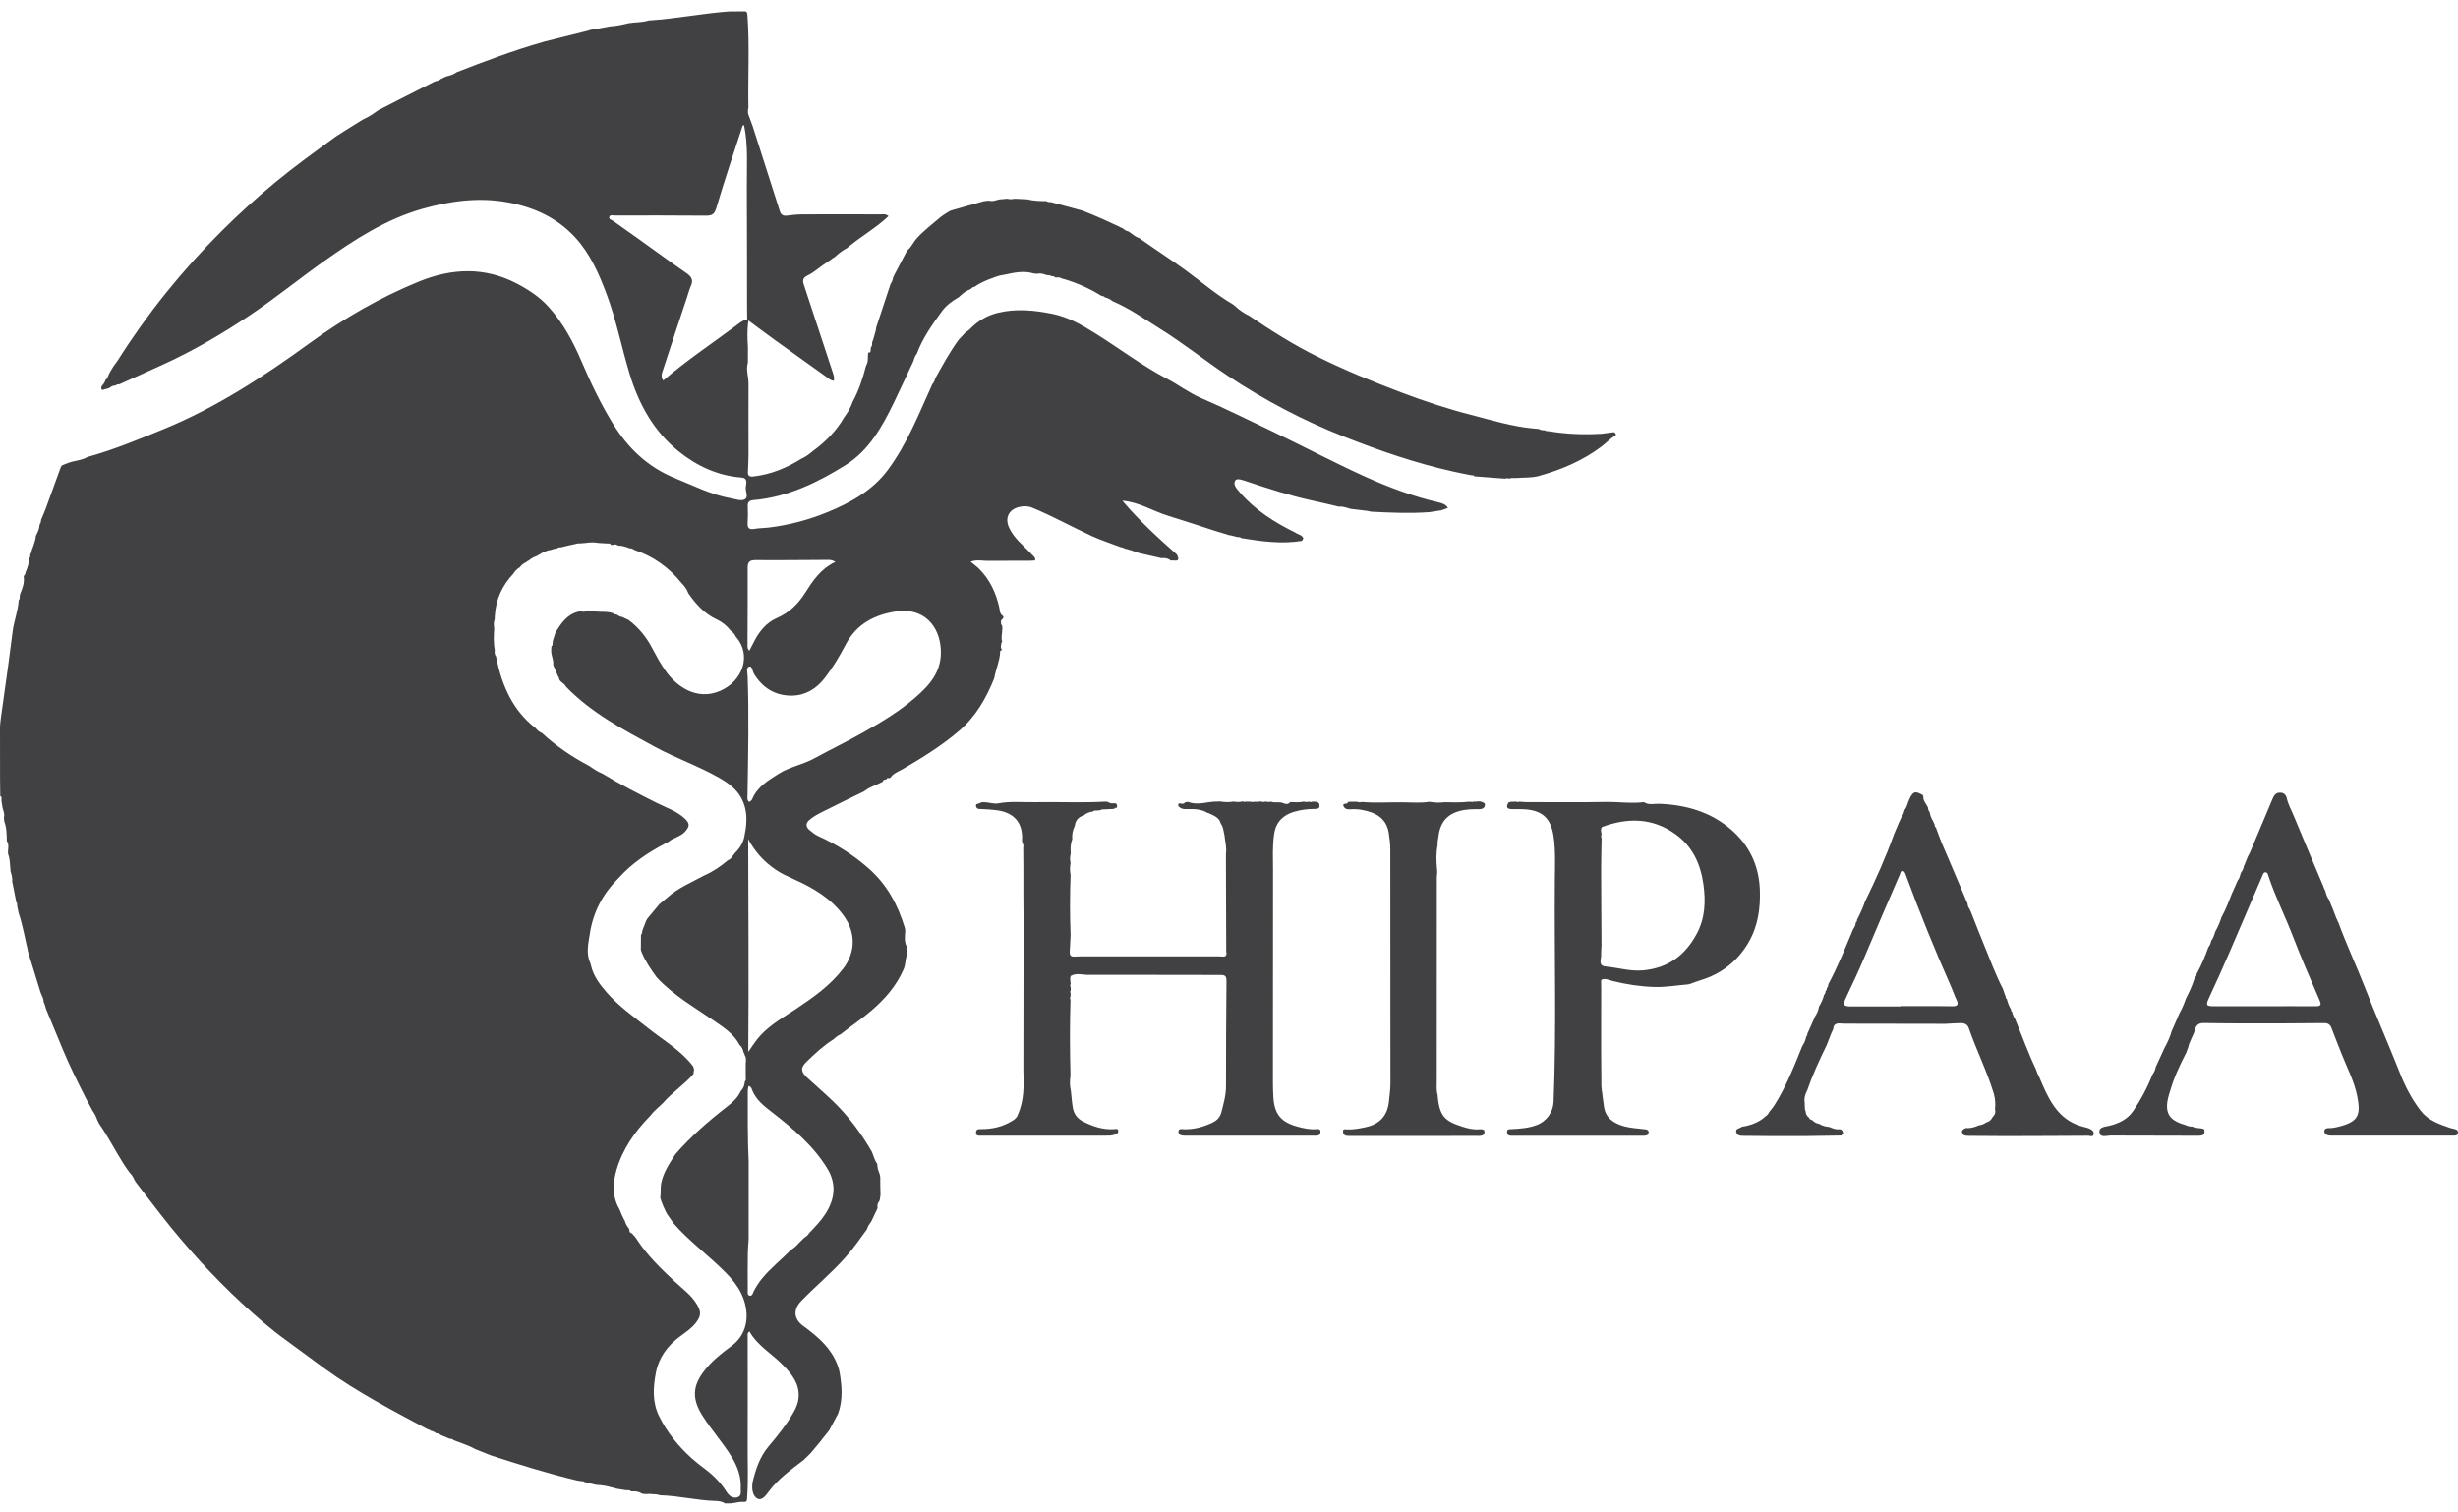
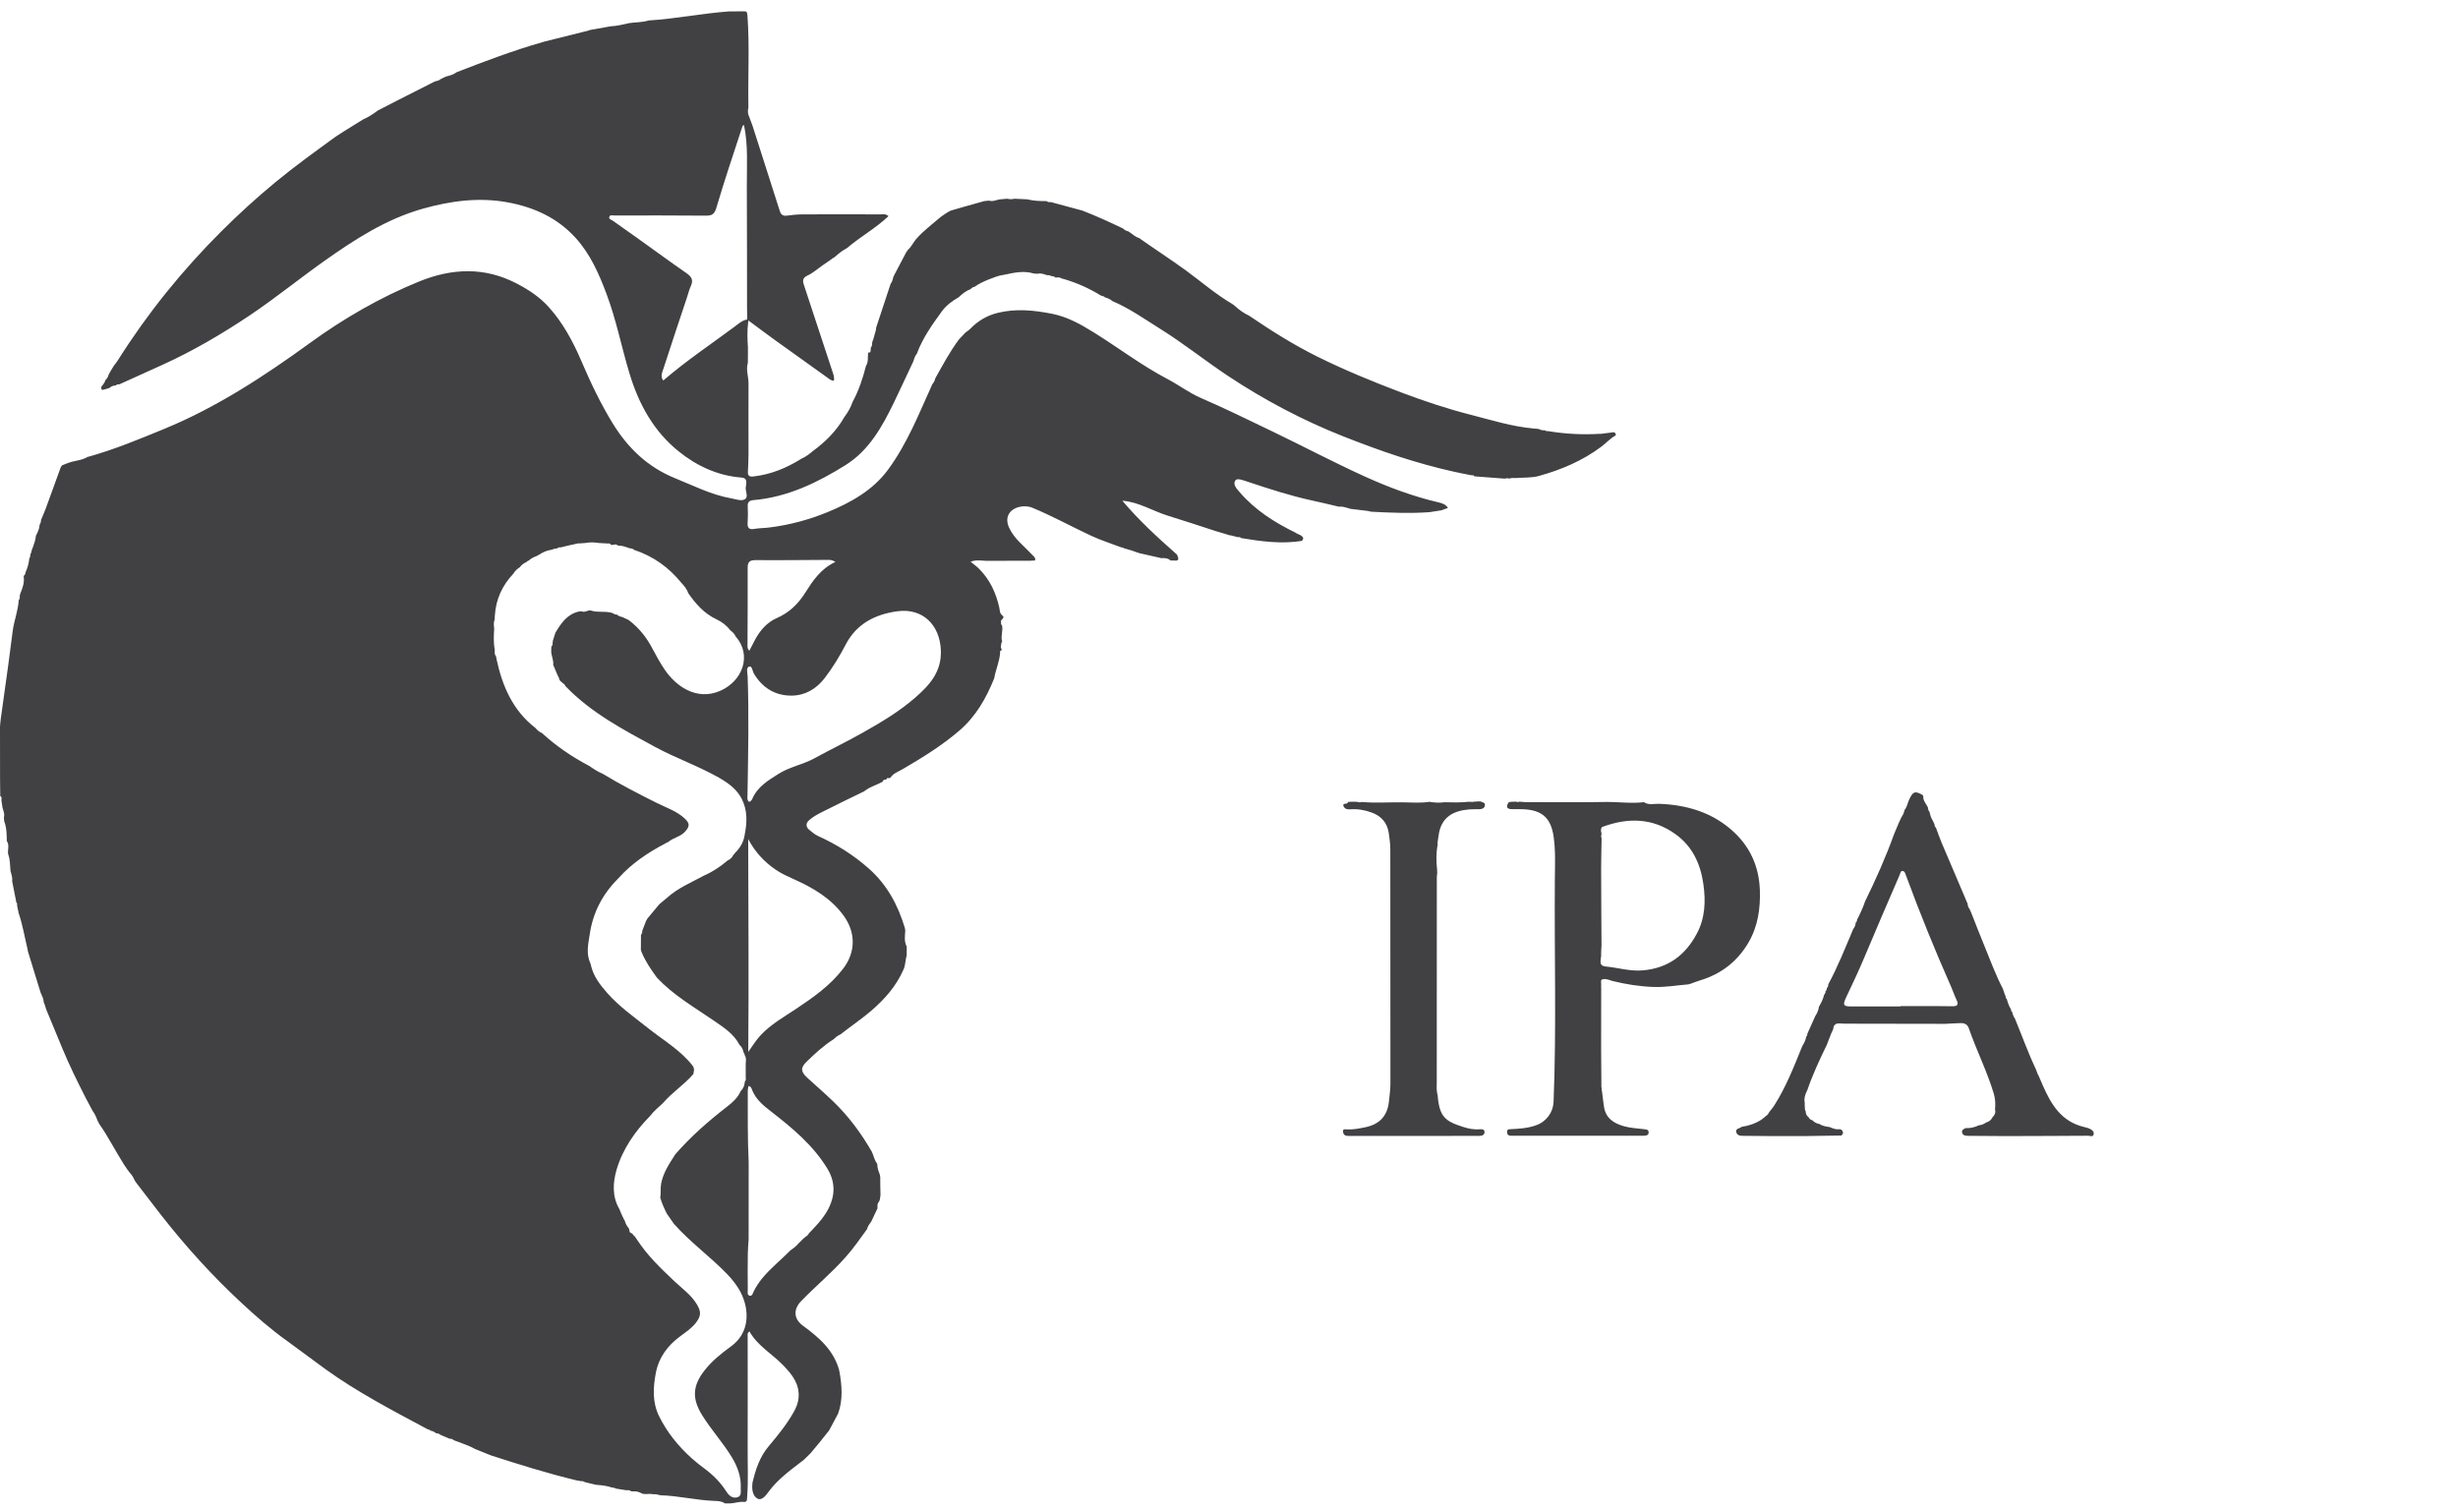
<svg xmlns="http://www.w3.org/2000/svg" width="200" height="123" viewBox="0 0 200 123" fill="none">
  <path d="M73.776 76.99C73.776 77.239 73.776 77.489 73.776 77.738C73.665 78.112 73.682 78.508 73.523 78.878C72.936 80.233 71.992 81.304 70.885 82.254C70.087 82.938 69.217 83.519 68.397 84.168C68.187 84.263 68.007 84.392 67.848 84.555C67.029 85.071 66.321 85.725 65.631 86.396C65.116 86.891 65.159 87.218 65.682 87.699C66.377 88.336 67.094 88.955 67.775 89.609C69.041 90.826 70.079 92.224 70.954 93.751C70.945 93.781 70.954 93.803 70.98 93.816C71.087 94.129 71.186 94.448 71.383 94.723C71.383 94.968 71.439 95.201 71.533 95.428C71.559 95.501 71.584 95.575 71.606 95.648C71.593 95.682 71.597 95.717 71.623 95.747C71.623 95.996 71.623 96.246 71.627 96.495C71.627 96.676 71.636 96.856 71.64 97.037C71.64 97.106 71.64 97.17 71.644 97.239C71.627 97.364 71.61 97.484 71.593 97.609C71.572 97.665 71.55 97.721 71.529 97.781C71.37 97.936 71.391 98.129 71.404 98.319C71.237 98.676 71.065 99.033 70.898 99.39C70.757 99.592 70.602 99.785 70.542 100.031C69.98 100.809 69.436 101.592 68.792 102.314C67.668 103.583 66.36 104.663 65.185 105.88C64.533 106.555 64.576 107.325 65.331 107.88C66.639 108.835 67.836 109.867 68.286 111.514C68.273 111.549 68.277 111.579 68.303 111.609C68.505 112.757 68.603 113.906 68.192 115.037C67.951 115.489 67.707 115.945 67.467 116.396C67.347 116.547 67.227 116.702 67.106 116.852C67.076 116.891 67.046 116.93 67.012 116.968L67.003 116.977C66.978 117.007 66.952 117.037 66.93 117.067C66.879 117.132 66.832 117.2 66.78 117.265C66.506 117.596 66.231 117.923 65.957 118.254C65.772 118.435 65.584 118.62 65.399 118.8C64.387 119.583 63.336 120.319 62.56 121.364C62.337 121.665 62.011 122.13 61.65 121.957C61.277 121.781 61.166 121.252 61.217 120.783C61.217 120.749 61.217 120.71 61.221 120.676C61.479 119.596 61.805 118.564 62.551 117.682C63.285 116.813 64.005 115.923 64.571 114.925C64.782 114.551 64.945 114.173 64.979 113.725C65.065 112.603 64.438 111.841 63.739 111.114C62.839 110.173 61.646 109.532 60.981 108.345C60.784 108.486 60.835 108.641 60.835 108.775C60.835 111.773 60.848 114.766 60.835 117.764C60.827 119.119 60.895 120.474 60.792 121.824C60.78 122.018 60.814 122.254 60.509 122.22C60.132 122.177 59.776 122.336 59.407 122.34C59.266 122.34 59.124 122.34 58.978 122.34C58.734 122.16 58.442 122.147 58.163 122.138C56.675 122.091 55.221 121.717 53.732 121.678C53.625 121.652 53.518 121.626 53.406 121.6C53.299 121.6 53.196 121.592 53.089 121.588C52.759 121.519 52.403 121.674 52.09 121.463L52.077 121.428L52.042 121.446C51.832 121.338 51.6 121.364 51.377 121.36C51.249 121.261 51.103 121.252 50.949 121.269C50.674 121.226 50.4 121.179 50.125 121.136C50.078 121.114 50.035 121.097 49.988 121.076C49.915 121.063 49.842 121.054 49.769 121.041C49.387 120.912 48.993 120.865 48.594 120.835C48.559 120.835 48.521 120.831 48.486 120.826C48.199 120.757 47.916 120.689 47.629 120.62L47.59 120.594L47.543 120.603C47.478 120.534 47.401 120.517 47.316 120.534C47.191 120.512 47.071 120.495 46.947 120.474C44.579 119.91 42.254 119.179 39.938 118.431C39.513 118.259 39.089 118.091 38.664 117.919C38.115 117.605 37.506 117.433 36.927 117.2C36.832 117.114 36.721 117.071 36.592 117.08C36.348 116.977 36.103 116.874 35.854 116.77C35.747 116.676 35.618 116.633 35.481 116.628C35.344 116.512 35.185 116.448 35.009 116.413C34.967 116.332 34.894 116.323 34.816 116.319C31.977 114.796 29.116 113.317 26.486 111.42C25.427 110.659 24.393 109.863 23.334 109.102C22.021 108.164 20.803 107.097 19.624 106C17.277 103.82 15.128 101.45 13.151 98.93C12.439 98.018 11.744 97.097 11.036 96.181C10.998 96.112 10.955 96.039 10.916 95.97C10.831 95.76 10.698 95.575 10.539 95.411C10.517 95.381 10.496 95.351 10.479 95.321C10.449 95.287 10.419 95.248 10.393 95.213C10.294 95.067 10.196 94.925 10.097 94.779C9.398 93.686 8.819 92.517 8.072 91.454C8.021 91.351 7.97 91.248 7.918 91.149C7.824 90.878 7.704 90.62 7.532 90.392C7.343 90.039 7.155 89.682 6.966 89.329C6.301 88.018 5.645 86.697 5.083 85.338C4.645 84.276 4.204 83.213 3.762 82.147C3.719 82.005 3.672 81.859 3.629 81.717C3.607 81.665 3.586 81.618 3.56 81.566C3.552 81.269 3.41 81.02 3.298 80.757C2.955 79.644 2.612 78.525 2.269 77.411C2.26 77.347 2.248 77.287 2.239 77.222C2.003 76.246 1.84 75.248 1.514 74.293C1.471 74.091 1.428 73.884 1.39 73.682C1.403 73.579 1.403 73.484 1.317 73.407C1.308 73.355 1.3 73.304 1.295 73.252C1.192 72.745 1.094 72.233 0.991 71.725C1.029 71.437 0.935 71.166 0.858 70.899C0.806 70.431 0.836 69.953 0.661 69.501C0.605 69.149 0.789 68.77 0.553 68.435C0.545 67.889 0.54 67.347 0.343 66.826C0.335 66.719 0.326 66.615 0.317 66.508C0.399 66.233 0.275 65.988 0.206 65.738C0.176 65.532 0.142 65.321 0.112 65.114C0.124 64.994 0.172 64.861 0.021 64.783C0.017 64.323 0.009 63.863 0.004 63.403C0.004 63.295 0.004 63.188 0.004 63.08C0.004 61.76 0.004 60.435 0 59.114C0.021 58.904 0.034 58.693 0.064 58.482C0.266 57.033 0.472 55.588 0.669 54.138C0.794 53.222 0.914 52.301 1.029 51.381C1.137 50.521 1.476 49.704 1.523 48.835V48.839C1.617 48.745 1.613 48.628 1.604 48.512C1.617 48.452 1.626 48.396 1.639 48.336C1.827 47.876 2.007 47.416 1.926 46.899C1.964 46.792 2.097 46.723 2.072 46.585C2.248 46.211 2.351 45.82 2.389 45.411L2.385 45.416C2.466 45.36 2.466 45.274 2.458 45.188C2.466 45.153 2.475 45.119 2.484 45.084C2.501 45.05 2.514 45.016 2.531 44.981C2.556 44.891 2.578 44.796 2.604 44.706C2.625 44.654 2.647 44.598 2.672 44.547C2.779 44.237 2.895 43.932 2.921 43.6C3.063 43.321 3.204 43.041 3.221 42.723C3.247 42.697 3.256 42.667 3.238 42.637C3.311 42.577 3.333 42.495 3.32 42.405C3.346 42.375 3.354 42.345 3.341 42.306C3.47 41.996 3.607 41.695 3.723 41.381C4.135 40.258 4.542 39.132 4.95 38.005C4.984 37.958 5.019 37.914 5.049 37.867C5.229 37.794 5.409 37.721 5.589 37.656C6.104 37.476 6.67 37.467 7.15 37.17H7.189C9.299 36.581 11.319 35.742 13.34 34.912C17.625 33.149 21.468 30.633 25.2 27.923C27.979 25.906 30.939 24.194 34.121 22.899C36.777 21.824 39.432 21.704 42.061 23.08C43.035 23.588 43.927 24.181 44.656 24.994C45.814 26.284 46.625 27.798 47.303 29.377C48.053 31.127 48.868 32.852 49.868 34.474C51.09 36.456 52.703 38.013 54.92 38.912C56.422 39.519 57.867 40.263 59.48 40.551C59.844 40.615 60.286 40.783 60.565 40.65C60.96 40.456 60.617 39.966 60.685 39.609C60.707 39.506 60.72 39.398 60.724 39.291C60.737 39.007 60.617 38.882 60.316 38.861C58.395 38.71 56.7 37.919 55.233 36.74C53.188 35.102 51.969 32.878 51.219 30.388C50.571 28.246 50.146 26.039 49.357 23.936C48.735 22.276 48.028 20.663 46.814 19.334C45.334 17.717 43.451 16.865 41.328 16.469C38.964 16.031 36.652 16.349 34.379 16.99C31.424 17.828 28.876 19.476 26.396 21.231C24.359 22.671 22.425 24.25 20.349 25.643C18.067 27.175 15.703 28.56 13.203 29.695C12.053 30.215 10.903 30.736 9.754 31.256C9.72 31.265 9.681 31.274 9.647 31.282C9.557 31.269 9.484 31.295 9.424 31.364C9.222 31.372 9.046 31.437 8.896 31.575C8.729 31.622 8.566 31.678 8.398 31.717C8.261 31.747 8.24 31.708 8.244 31.476C8.368 31.304 8.531 31.149 8.579 30.93C8.703 30.822 8.785 30.684 8.827 30.525C8.857 30.465 8.887 30.405 8.917 30.345C8.948 30.293 8.978 30.241 9.003 30.19C9.089 30.052 9.171 29.914 9.256 29.777C9.372 29.618 9.497 29.467 9.599 29.304C12.01 25.484 14.828 22 18.024 18.813C19.426 17.416 20.889 16.082 22.416 14.822C23.994 13.519 25.659 12.323 27.314 11.119C27.529 10.981 27.743 10.844 27.953 10.706C28.417 10.418 28.88 10.13 29.343 9.841L29.549 9.717C29.978 9.523 30.373 9.274 30.746 8.99C31.295 8.706 31.844 8.422 32.397 8.142C33.392 7.635 34.383 7.132 35.378 6.628C35.404 6.641 35.425 6.633 35.438 6.607C35.61 6.59 35.76 6.525 35.893 6.409C35.927 6.418 35.957 6.409 35.979 6.379C36.022 6.353 36.065 6.332 36.108 6.306L36.103 6.314C36.172 6.284 36.245 6.25 36.313 6.22C36.614 6.151 36.905 6.061 37.158 5.876C39.466 4.977 41.782 4.104 44.163 3.424C44.214 3.407 44.27 3.394 44.322 3.377C45.364 3.119 46.402 2.856 47.444 2.598C47.586 2.564 47.723 2.53 47.864 2.495C47.903 2.478 47.942 2.461 47.98 2.443C48.015 2.456 48.045 2.452 48.07 2.426C48.182 2.409 48.293 2.388 48.409 2.37C48.834 2.293 49.254 2.22 49.679 2.142C50.189 2.121 50.683 1.996 51.176 1.884C51.712 1.803 52.261 1.828 52.784 1.665C54.972 1.532 57.125 1.089 59.308 0.93C59.737 0.93 60.166 0.925 60.591 0.921C60.831 0.921 60.78 1.119 60.818 1.256C60.998 3.755 60.848 6.259 60.895 8.757C60.827 9.024 60.84 9.278 60.968 9.527C61.058 9.773 61.148 10.013 61.239 10.258C61.976 12.568 62.718 14.882 63.456 17.192C63.542 17.459 63.714 17.588 64.014 17.549C64.417 17.497 64.82 17.45 65.223 17.446C67.359 17.433 69.496 17.437 71.632 17.446C71.833 17.446 72.056 17.377 72.296 17.588C71.25 18.581 69.989 19.269 68.916 20.19C68.565 20.37 68.26 20.611 67.969 20.874C67.926 20.904 67.883 20.938 67.84 20.968C67.81 20.985 67.78 21.003 67.75 21.015C67.72 21.037 67.694 21.063 67.664 21.084C67.582 21.14 67.501 21.196 67.419 21.256C67.304 21.338 67.188 21.416 67.072 21.497C67.016 21.536 66.956 21.575 66.9 21.613C66.506 21.889 66.141 22.22 65.712 22.418C65.292 22.616 65.296 22.848 65.421 23.213C66.206 25.575 66.978 27.945 67.758 30.306C67.831 30.529 67.909 30.745 67.844 30.981C67.617 30.981 67.458 30.826 67.291 30.706C65.884 29.704 64.481 28.701 63.079 27.691C62.311 27.136 61.556 26.568 60.797 26.005C60.792 25.669 60.784 25.338 60.784 25.003C60.78 21.738 60.784 18.469 60.767 15.205C60.758 13.527 60.887 11.846 60.539 10.185C60.441 10.177 60.419 10.254 60.398 10.314C59.686 12.508 58.94 14.689 58.292 16.899C58.133 17.446 57.914 17.553 57.425 17.549C54.95 17.527 52.471 17.532 49.996 17.536C49.85 17.536 49.627 17.459 49.576 17.652C49.52 17.85 49.756 17.884 49.876 17.97C50.545 18.448 51.223 18.917 51.888 19.394C53.213 20.34 54.526 21.308 55.868 22.237C56.267 22.517 56.43 22.788 56.22 23.256C56.083 23.562 55.997 23.893 55.894 24.211C55.251 26.147 54.603 28.078 53.977 30.013C53.882 30.31 53.715 30.641 53.968 30.964C55.821 29.368 57.833 28.022 59.772 26.585C60.081 26.358 60.389 26.061 60.805 25.996C60.938 26.061 60.883 26.168 60.87 26.267C60.792 26.93 60.81 27.592 60.857 28.254V28.59C60.857 28.899 60.857 29.209 60.852 29.519C60.681 30.087 60.904 30.641 60.904 31.205C60.895 33.114 60.904 35.02 60.904 36.929C60.891 37.407 60.891 37.884 60.857 38.362C60.831 38.736 60.981 38.809 61.324 38.77C62.74 38.607 64.018 38.074 65.215 37.325C65.567 37.17 65.862 36.942 66.154 36.697C67.184 35.94 68.072 35.05 68.706 33.932C68.994 33.553 69.225 33.145 69.38 32.693C69.882 31.768 70.207 30.779 70.465 29.764C70.688 29.433 70.576 29.041 70.649 28.684C70.834 28.719 70.847 28.603 70.842 28.469C70.851 28.396 70.859 28.327 70.864 28.254C70.971 28.172 70.958 28.052 70.958 27.936C70.967 27.884 70.98 27.837 70.988 27.785C71.01 27.73 71.035 27.674 71.057 27.613C71.074 27.545 71.095 27.476 71.113 27.411L71.267 26.861C71.276 26.788 71.284 26.719 71.293 26.646C71.683 25.467 72.073 24.289 72.464 23.106C72.579 22.942 72.644 22.762 72.678 22.568C72.708 22.499 72.743 22.431 72.773 22.362C73.099 21.742 73.424 21.119 73.751 20.499C73.772 20.478 73.793 20.456 73.815 20.435C73.832 20.405 73.845 20.375 73.862 20.34C74.158 20.095 74.3 19.73 74.553 19.441C75.153 18.762 75.874 18.233 76.551 17.648C76.654 17.575 76.762 17.502 76.865 17.428C77.045 17.325 77.216 17.183 77.409 17.123C78.293 16.861 79.181 16.62 80.064 16.37C80.172 16.358 80.275 16.345 80.382 16.332L80.433 16.34L80.481 16.323C80.785 16.431 81.059 16.267 81.343 16.224C81.544 16.207 81.75 16.19 81.952 16.172C82.149 16.22 82.346 16.224 82.539 16.172C82.887 16.19 83.234 16.207 83.582 16.22C84.096 16.349 84.624 16.366 85.151 16.366C85.254 16.452 85.379 16.461 85.503 16.444C86.357 16.676 87.21 16.904 88.064 17.136C89.196 17.57 90.299 18.078 91.392 18.603C91.504 18.723 91.645 18.792 91.804 18.826C91.843 18.852 91.886 18.878 91.924 18.904C92.169 19.071 92.379 19.282 92.675 19.364C93.936 20.254 95.236 21.093 96.488 22.005C97.741 22.921 98.92 23.945 100.267 24.736C100.306 24.762 100.344 24.792 100.383 24.818C100.421 24.848 100.456 24.878 100.494 24.908C100.842 25.235 101.228 25.497 101.657 25.704C103.437 26.912 105.247 28.056 107.181 29.015C109.412 30.121 111.707 31.063 114.027 31.94C115.884 32.641 117.772 33.269 119.693 33.76C121.375 34.19 123.035 34.714 124.776 34.869C124.918 34.882 125.059 34.895 125.201 34.908C125.364 35.007 125.544 35.02 125.728 35.02L125.724 35.016C125.784 35.093 125.866 35.093 125.947 35.08C127.367 35.317 128.8 35.39 130.237 35.299L130.288 35.312L130.335 35.295C130.661 35.252 130.991 35.213 131.317 35.17C131.42 35.231 131.515 35.291 131.459 35.437C131.017 35.674 130.687 36.056 130.288 36.353C128.761 37.497 127.032 38.228 125.214 38.732C124.63 38.895 123.991 38.848 123.378 38.899C123.344 38.882 123.314 38.882 123.279 38.908C123.125 38.886 122.97 38.882 122.825 38.947L122.795 38.925L122.76 38.947C122.674 38.899 122.589 38.908 122.499 38.947C122.443 38.947 122.387 38.947 122.331 38.942C121.542 38.882 120.753 38.822 119.959 38.762C119.938 38.714 119.916 38.667 119.848 38.684C119.775 38.676 119.702 38.667 119.629 38.658C119.179 38.568 118.724 38.482 118.274 38.379C115.207 37.699 112.251 36.676 109.335 35.523C106.023 34.215 102.884 32.56 99.924 30.594C98.054 29.351 96.295 27.94 94.386 26.749C93.125 25.962 91.907 25.093 90.526 24.508C90.337 24.353 90.123 24.25 89.887 24.19C89.835 24.117 89.767 24.091 89.681 24.095C89.664 24.065 89.634 24.056 89.6 24.065C88.652 23.476 87.644 23.024 86.571 22.71C86.503 22.693 86.434 22.676 86.365 22.659C86.202 22.517 86.005 22.607 85.825 22.573C85.808 22.521 85.782 22.474 85.713 22.491C85.653 22.482 85.593 22.469 85.533 22.461C85.486 22.439 85.443 22.418 85.396 22.401L85.177 22.388C84.933 22.31 84.693 22.203 84.427 22.28L84.109 22.254C83.303 22.009 82.509 22.185 81.72 22.358C81.69 22.34 81.664 22.345 81.647 22.375C81.222 22.413 80.845 22.603 80.45 22.74C80.047 22.904 79.653 23.084 79.297 23.338C79.164 23.36 79.052 23.428 78.971 23.536C78.589 23.665 78.293 23.919 78.01 24.185C77.487 24.486 76.998 24.843 76.641 25.329C75.848 26.418 75.067 27.519 74.596 28.796C74.428 28.973 74.385 29.205 74.308 29.42C73.785 30.525 73.274 31.639 72.743 32.74C71.786 34.714 70.718 36.646 68.809 37.841C66.514 39.278 64.082 40.452 61.316 40.697C61.007 40.723 60.822 40.822 60.84 41.188C60.865 41.652 60.861 42.117 60.831 42.577C60.805 42.968 60.981 43.106 61.333 43.046C61.753 42.972 62.178 42.977 62.598 42.925C64.228 42.723 65.807 42.301 67.329 41.678C69.234 40.895 71.018 39.901 72.254 38.224C73.819 36.104 74.78 33.648 75.861 31.265C75.985 31.123 76.062 30.96 76.105 30.779C76.706 29.704 77.285 28.62 78.023 27.626C78.198 27.441 78.37 27.256 78.546 27.071C78.683 26.964 78.833 26.874 78.954 26.749C79.575 26.108 80.313 25.674 81.18 25.459C82.672 25.093 84.156 25.244 85.632 25.54C86.863 25.79 87.948 26.396 89.003 27.054C91.006 28.297 92.881 29.734 94.978 30.835C95.909 31.321 96.75 31.97 97.719 32.388C99.675 33.231 101.584 34.177 103.506 35.097C106.036 36.31 108.52 37.631 111.076 38.788C112.993 39.656 114.971 40.396 117.034 40.878C117.347 40.951 117.639 41.037 117.815 41.334C117.639 41.398 117.459 41.463 117.283 41.527C116.957 41.579 116.631 41.631 116.305 41.678C114.718 41.79 113.131 41.725 111.548 41.639C111.466 41.618 111.385 41.6 111.299 41.579C110.823 41.523 110.347 41.467 109.871 41.407C109.811 41.385 109.751 41.368 109.691 41.347C109.442 41.286 109.202 41.192 108.94 41.231C108.202 41.059 107.465 40.878 106.722 40.719C104.942 40.332 103.214 39.764 101.49 39.192C101.159 39.084 100.675 38.891 100.529 39.08C100.276 39.407 100.627 39.773 100.868 40.052C102.12 41.51 103.707 42.512 105.414 43.347C105.616 43.51 105.933 43.51 106.049 43.798C106.015 43.871 105.98 43.94 105.946 44.013C104.278 44.284 102.63 44.061 100.983 43.785C100.91 43.695 100.808 43.699 100.709 43.712C100.64 43.695 100.572 43.674 100.503 43.656C100.357 43.622 100.211 43.588 100.07 43.549L100.035 43.562C99.975 43.54 99.915 43.519 99.855 43.497C99.538 43.403 99.225 43.308 98.907 43.213C97.625 42.8 96.347 42.37 95.055 41.975C93.803 41.592 92.666 40.848 91.32 40.745C92.679 42.358 94.211 43.755 95.768 45.132C96.111 45.833 95.519 45.553 95.257 45.618C95.038 45.42 94.772 45.398 94.498 45.42C93.893 45.282 93.284 45.145 92.679 45.007C92.465 44.934 92.25 44.856 92.036 44.783L91.989 44.758L91.937 44.762C91.864 44.736 91.791 44.714 91.723 44.689C91.658 44.676 91.594 44.663 91.53 44.646C91.487 44.624 91.444 44.603 91.401 44.581L91.187 44.525C90.397 44.224 89.582 43.966 88.819 43.613C87.21 42.869 85.658 42.005 84.019 41.325C83.659 41.175 83.281 41.166 82.917 41.256C82.072 41.471 81.746 42.155 82.106 42.938C82.518 43.841 83.316 44.422 83.963 45.127C84.092 45.269 84.289 45.368 84.216 45.609C84.079 45.618 83.938 45.626 83.8 45.631C83.659 45.631 83.513 45.631 83.371 45.631C82.338 45.631 81.304 45.635 80.27 45.639C79.854 45.626 79.434 45.532 78.975 45.712C79.228 45.923 79.46 46.082 79.657 46.28C80.549 47.166 81.051 48.263 81.317 49.476C81.356 49.695 81.343 49.919 81.557 50.082C81.862 50.31 81.313 50.426 81.463 50.65C81.445 50.736 81.424 50.822 81.527 50.874C81.639 51.33 81.398 51.794 81.549 52.25C81.501 52.271 81.45 52.289 81.48 52.358C81.454 52.538 81.368 52.723 81.544 52.878C81.45 52.929 81.334 52.964 81.377 53.114C81.33 53.841 81.012 54.504 80.892 55.209C80.24 56.826 79.4 58.306 78.048 59.463C76.629 60.68 75.055 61.652 73.446 62.59C73.099 62.792 72.691 62.921 72.451 63.282C72.416 63.295 72.378 63.312 72.344 63.325C72.262 63.321 72.168 63.265 72.142 63.403C72.103 63.416 72.065 63.433 72.031 63.446C71.902 63.428 71.855 63.514 71.816 63.613C71.357 63.867 70.838 64.005 70.409 64.323C70.371 64.349 70.332 64.379 70.293 64.405C69.174 64.951 68.046 65.489 66.935 66.056C66.54 66.258 66.141 66.461 65.811 66.766C65.506 67.046 65.627 67.351 65.845 67.527C66.073 67.708 66.291 67.91 66.579 68.039C68.084 68.719 69.47 69.592 70.709 70.693C72.185 72.001 73.069 73.661 73.626 75.519C73.639 75.588 73.652 75.661 73.66 75.73C73.63 76.164 73.562 76.603 73.768 77.016L73.776 76.99ZM65.275 100.882L65.292 100.865C65.326 100.835 65.356 100.805 65.391 100.775L65.403 100.766C65.438 100.736 65.472 100.702 65.507 100.671C65.648 100.594 65.76 100.482 65.837 100.34C65.871 100.306 65.901 100.271 65.935 100.241L65.944 100.233C66.373 99.777 66.802 99.338 67.149 98.8C67.947 97.57 68.072 96.323 67.312 95.084C66.163 93.201 64.486 91.803 62.766 90.469C62.144 89.988 61.535 89.506 61.217 88.745C61.161 88.611 61.14 88.426 60.904 88.37C60.883 88.495 60.844 88.611 60.844 88.732C60.848 90.676 60.822 92.62 60.917 94.56C60.917 96.667 60.917 98.775 60.913 100.878C60.891 101.248 60.852 101.622 60.848 101.992C60.835 102.985 60.831 103.979 60.844 104.973C60.844 105.127 60.78 105.385 60.994 105.437C61.209 105.489 61.256 105.235 61.324 105.089C61.509 104.719 61.732 104.383 61.989 104.061C62.684 103.2 63.559 102.525 64.327 101.738C64.567 101.579 64.794 101.403 64.975 101.179C65.005 101.149 65.035 101.123 65.065 101.093C65.108 101.05 65.146 101.007 65.189 100.968C65.219 100.938 65.249 100.908 65.279 100.878L65.275 100.882ZM51.609 100.564C51.639 100.607 51.669 100.646 51.703 100.689C51.746 100.753 51.794 100.818 51.836 100.882C52.669 102.164 53.762 103.213 54.865 104.254C55.512 104.865 56.254 105.377 56.718 106.168C57.065 106.762 57.039 107.097 56.628 107.635C56.272 108.099 55.791 108.409 55.337 108.749C54.311 109.506 53.595 110.478 53.359 111.742C53.136 112.93 53.072 114.13 53.634 115.256C54.281 116.564 55.186 117.678 56.272 118.659C56.615 118.968 56.975 119.248 57.348 119.527C58.035 120.039 58.639 120.646 59.102 121.377C59.3 121.686 59.574 121.945 59.969 121.85C60.372 121.751 60.261 121.373 60.273 121.084C60.312 120.181 60.02 119.368 59.562 118.607C58.832 117.398 57.871 116.357 57.129 115.157C56.306 113.833 56.344 112.796 57.292 111.562C57.91 110.757 58.695 110.134 59.497 109.549C61.028 108.435 60.968 106.59 60.303 105.239C60.008 104.641 59.6 104.13 59.137 103.652C57.76 102.228 56.139 101.071 54.826 99.579C54.633 99.304 54.444 99.028 54.251 98.753C54.045 98.336 53.852 97.915 53.724 97.467C53.788 97.084 53.724 96.693 53.797 96.306C53.968 95.411 54.47 94.684 54.942 93.94C56.203 92.487 57.64 91.231 59.158 90.056C59.604 89.712 60.033 89.329 60.269 88.792C60.445 88.607 60.561 88.4 60.587 88.147C60.595 88.099 60.599 88.052 60.608 88.001C60.702 87.923 60.69 87.824 60.677 87.721C60.677 87.325 60.677 86.934 60.677 86.538C60.694 86.31 60.741 86.082 60.595 85.876C60.608 85.841 60.599 85.811 60.574 85.785C60.548 85.73 60.522 85.674 60.496 85.618C60.449 85.39 60.355 85.183 60.175 85.033C59.724 84.155 58.922 83.635 58.15 83.102C56.529 81.979 54.796 81.007 53.436 79.536C52.977 78.904 52.531 78.258 52.227 77.532C52.201 77.454 52.175 77.381 52.145 77.304C52.145 76.895 52.15 76.487 52.154 76.078C52.252 75.975 52.252 75.846 52.27 75.717C52.368 75.459 52.467 75.205 52.566 74.947C52.604 74.882 52.639 74.813 52.677 74.749C52.999 74.362 53.321 73.97 53.647 73.583C53.865 73.403 54.084 73.226 54.298 73.037C55.182 72.246 56.272 71.803 57.297 71.243C58 70.938 58.626 70.512 59.205 70.022C59.398 69.932 59.557 69.807 59.647 69.605C59.677 69.566 59.712 69.527 59.742 69.493C59.772 69.459 59.797 69.42 59.827 69.385C60.248 68.972 60.522 68.482 60.599 67.889C60.797 66.908 60.822 65.932 60.355 65.011C59.952 64.22 59.261 63.721 58.511 63.291C56.825 62.332 54.985 61.695 53.278 60.77C50.695 59.364 48.096 58.005 46.024 55.85C45.909 55.557 45.484 55.502 45.475 55.132C45.454 55.102 45.428 55.071 45.407 55.041V55.033C45.274 54.723 45.145 54.413 45.012 54.104C45.055 53.755 44.896 53.437 44.853 53.102C44.853 52.994 44.853 52.886 44.853 52.779C44.862 52.71 44.866 52.641 44.875 52.572C44.922 52.551 44.974 52.534 44.952 52.461C44.965 52.353 44.974 52.246 44.986 52.138C45.008 52.065 45.033 51.992 45.055 51.919C45.102 51.777 45.145 51.635 45.192 51.489C45.638 50.745 46.106 50.031 47.015 49.785C47.088 49.773 47.161 49.755 47.23 49.742L47.277 49.755L47.328 49.747C47.59 49.876 47.822 49.622 48.075 49.682C48.667 49.88 49.301 49.687 49.893 49.906C49.971 49.996 50.074 50.009 50.181 50.009C50.322 50.112 50.468 50.198 50.648 50.211C50.678 50.228 50.713 50.246 50.743 50.263L51.137 50.444C51.978 51.071 52.613 51.867 53.097 52.8C53.402 53.385 53.724 53.962 54.093 54.504C54.993 55.837 56.679 57.05 58.596 56.22C60.398 55.441 61.221 53.334 59.857 51.79C59.763 51.57 59.596 51.42 59.411 51.282C59.12 50.891 58.725 50.598 58.305 50.401C57.301 49.932 56.615 49.153 56.006 48.276C55.894 47.945 55.68 47.678 55.439 47.428C54.419 46.168 53.149 45.261 51.605 44.749C51.498 44.654 51.373 44.615 51.232 44.62C51.18 44.598 51.129 44.577 51.073 44.555C50.837 44.482 50.601 44.392 50.344 44.409C50.301 44.392 50.262 44.375 50.219 44.358C50.052 44.207 49.85 44.435 49.683 44.31C49.645 44.194 49.55 44.224 49.464 44.228C49.211 44.215 48.963 44.203 48.709 44.185C48.353 44.125 47.998 44.117 47.641 44.185C47.461 44.198 47.281 44.211 47.105 44.224C47.071 44.207 47.037 44.207 47.002 44.224C46.861 44.258 46.715 44.293 46.573 44.323C46.496 44.34 46.419 44.353 46.342 44.37C46.097 44.431 45.853 44.486 45.608 44.547C45.51 44.534 45.42 44.538 45.347 44.62C45.257 44.637 45.162 44.65 45.072 44.667C45.021 44.689 44.969 44.706 44.918 44.727L44.888 44.714L44.866 44.74C44.489 44.788 44.158 44.942 43.85 45.149C43.824 45.14 43.807 45.149 43.798 45.175C43.751 45.2 43.708 45.226 43.661 45.256V45.248C43.438 45.33 43.223 45.433 43.043 45.6C43.005 45.622 42.97 45.639 42.932 45.661C42.893 45.661 42.872 45.678 42.867 45.717C42.649 45.824 42.443 45.949 42.301 46.155C42.087 46.293 41.902 46.456 41.774 46.68C40.864 47.644 40.341 48.775 40.264 50.104C40.264 50.151 40.26 50.198 40.255 50.241C40.255 50.289 40.255 50.336 40.255 50.383C40.152 50.637 40.178 50.899 40.212 51.157C40.174 51.734 40.148 52.314 40.26 52.886C40.238 53.08 40.234 53.265 40.367 53.428C40.38 53.497 40.388 53.57 40.401 53.639C40.873 55.841 41.731 57.82 43.571 59.243C43.717 59.416 43.88 59.566 44.099 59.652C45.265 60.727 46.565 61.605 47.967 62.34C48.306 62.585 48.658 62.805 49.044 62.968C50.472 63.841 51.961 64.598 53.453 65.347C54.225 65.734 55.066 66.001 55.714 66.607C56.143 67.011 56.126 67.248 55.735 67.682C55.362 68.095 54.788 68.16 54.384 68.512C54.35 68.525 54.316 68.542 54.281 68.555C54.234 68.581 54.187 68.607 54.14 68.633C52.724 69.377 51.407 70.254 50.331 71.454C50.305 71.48 50.279 71.506 50.258 71.532C49.027 72.766 48.255 74.254 47.993 75.975C47.873 76.779 47.654 77.618 48.057 78.422C48.032 78.456 48.04 78.482 48.079 78.504C48.083 78.538 48.092 78.577 48.096 78.611C48.306 79.467 48.825 80.138 49.387 80.783C50.378 81.914 51.609 82.77 52.776 83.699C54.024 84.689 55.427 85.489 56.409 86.792C56.4 86.826 56.409 86.848 56.439 86.869C56.452 86.934 56.46 87.003 56.473 87.067C56.456 87.179 56.434 87.291 56.417 87.403C55.671 88.267 54.693 88.891 53.951 89.755C53.586 90.104 53.192 90.418 52.887 90.822C51.656 92.078 50.661 93.514 50.168 95.188C49.868 96.211 49.79 97.368 50.4 98.396C50.451 98.521 50.498 98.641 50.55 98.766C50.575 98.818 50.601 98.869 50.627 98.917C50.614 98.947 50.623 98.964 50.648 98.977C50.674 99.028 50.704 99.084 50.73 99.136V99.17L50.751 99.192L50.837 99.342C50.897 99.566 51.004 99.768 51.154 99.945C51.172 99.975 51.184 100.009 51.202 100.039C51.202 100.198 51.24 100.332 51.425 100.366C51.446 100.392 51.472 100.418 51.493 100.443L51.51 100.474C51.54 100.508 51.566 100.542 51.596 100.577L51.605 100.585L51.609 100.564ZM60.938 65.256C61.071 65.226 61.161 65.123 61.209 65.016C61.629 64.022 62.495 63.514 63.349 62.972C64.25 62.401 65.309 62.228 66.24 61.721C67.565 60.998 68.929 60.34 70.246 59.596C71.722 58.762 73.176 57.897 74.458 56.779C75.616 55.773 76.612 54.693 76.556 52.951C76.487 50.861 75.085 49.463 73.017 49.742C71.22 49.988 69.697 50.745 68.801 52.469C68.307 53.416 67.754 54.336 67.098 55.183C66.42 56.061 65.511 56.598 64.421 56.607C63.092 56.62 62.045 55.988 61.346 54.822C61.221 54.615 61.2 54.168 60.96 54.241C60.69 54.327 60.818 54.749 60.831 55.016C60.951 58.246 60.87 61.476 60.822 64.701C60.822 64.886 60.763 65.097 60.943 65.252L60.938 65.256ZM60.878 68.28C60.891 74.061 60.934 79.824 60.883 85.6C61.217 85.136 61.496 84.671 61.865 84.271C62.697 83.368 63.756 82.775 64.764 82.104C66.176 81.166 67.561 80.19 68.608 78.822C69.633 77.48 69.637 75.88 68.65 74.521C67.617 73.097 66.167 72.254 64.61 71.553C64.091 71.317 63.572 71.089 63.1 70.762C62.161 70.121 61.423 69.308 60.878 68.28ZM67.973 45.725C67.698 45.549 67.501 45.557 67.312 45.562C65.369 45.57 63.43 45.596 61.487 45.579C61.003 45.579 60.831 45.721 60.835 46.211C60.848 48.314 60.827 50.418 60.822 52.525C60.822 52.663 60.81 52.813 60.977 52.947C61.118 52.676 61.251 52.409 61.389 52.147C61.8 51.351 62.384 50.654 63.186 50.306C64.203 49.863 64.923 49.17 65.498 48.267C66.128 47.274 66.767 46.289 67.977 45.725H67.973Z" fill="#414042" />
-   <path d="M101.399 65.214C101.477 65.261 101.554 65.257 101.631 65.214C101.67 65.257 101.712 65.274 101.76 65.231C101.88 65.282 102 65.274 102.124 65.231L102.159 65.257L102.193 65.235C102.283 65.274 102.369 65.269 102.455 65.222C102.506 65.222 102.557 65.222 102.609 65.227C102.733 65.269 102.853 65.269 102.978 65.227L103.008 65.252L103.042 65.227C103.162 65.278 103.287 65.269 103.411 65.235C103.724 65.36 104.059 65.222 104.38 65.347C104.569 65.42 104.805 65.51 104.977 65.274C105.346 65.278 105.71 65.312 106.075 65.235L106.113 65.257L106.148 65.231C106.268 65.278 106.388 65.278 106.512 65.231C106.602 65.282 106.697 65.278 106.787 65.231C106.903 65.239 107.023 65.244 107.138 65.252C107.173 65.261 107.207 65.269 107.241 65.282L107.254 65.295C107.254 65.351 107.254 65.407 107.336 65.36C107.413 65.734 107.353 65.824 106.958 65.829C106.392 65.829 105.835 65.902 105.298 66.061C104.41 66.323 103.823 66.887 103.677 67.846C103.523 68.839 103.583 69.842 103.583 70.839C103.574 76.551 103.574 82.263 103.574 87.975C103.574 88.405 103.583 88.831 103.608 89.261C103.686 90.659 104.226 91.317 105.577 91.682C106.075 91.816 106.572 91.928 107.096 91.885C107.254 91.872 107.447 91.855 107.447 92.091C107.447 92.302 107.319 92.414 107.108 92.418C106.984 92.418 106.86 92.418 106.735 92.418C103.385 92.418 100.035 92.418 96.685 92.418C96.578 92.418 96.471 92.418 96.364 92.418C96.141 92.405 95.888 92.366 95.888 92.1C95.888 91.799 96.166 91.889 96.338 91.893C97.153 91.91 97.904 91.708 98.641 91.36C99.04 91.171 99.281 90.895 99.379 90.513C99.559 89.816 99.757 89.119 99.757 88.383C99.757 85.528 99.765 82.672 99.795 79.816C99.795 79.42 99.666 79.338 99.311 79.338C95.712 79.338 92.113 79.321 88.514 79.33C88.047 79.33 87.558 79.149 87.107 79.429L87.12 79.412C87.043 79.631 87.094 79.85 87.12 80.07C87.064 80.16 87.064 80.25 87.12 80.341C87.12 80.427 87.12 80.513 87.12 80.594C87.073 80.663 87.06 80.736 87.112 80.809C87.112 80.9 87.107 80.99 87.103 81.085C87.052 81.175 87.052 81.265 87.103 81.351C87.039 83.407 87.047 85.463 87.103 87.515C87.043 87.936 87.034 88.353 87.133 88.771C87.185 89.231 87.215 89.691 87.292 90.147C87.378 90.65 87.656 91.024 88.12 91.261C88.905 91.657 89.715 91.936 90.616 91.889C90.745 91.885 90.976 91.786 90.989 92.039C91.002 92.229 90.826 92.285 90.668 92.341C90.44 92.422 90.209 92.414 89.981 92.414C87.541 92.414 85.096 92.414 82.655 92.414C81.724 92.414 80.798 92.414 79.867 92.414C79.678 92.414 79.434 92.474 79.417 92.181C79.4 91.863 79.648 91.88 79.867 91.88C80.751 91.88 81.587 91.691 82.35 91.218C82.552 91.093 82.737 90.96 82.814 90.723C83.346 89.549 83.311 88.302 83.268 87.059C83.273 83.055 83.281 79.05 83.286 75.046C83.286 74.263 83.273 73.48 83.268 72.698C83.268 72.125 83.268 71.553 83.268 70.981C83.268 70.805 83.268 70.624 83.268 70.448C83.268 69.949 83.26 69.446 83.256 68.947C83.329 68.749 83.161 68.594 83.157 68.414C83.26 66.96 82.513 66.104 81.068 65.932C80.648 65.88 80.227 65.846 79.807 65.837C79.644 65.837 79.481 65.842 79.425 65.635C79.357 65.368 79.597 65.433 79.713 65.356C79.858 65.257 80.026 65.278 80.18 65.287C80.532 65.308 80.896 65.442 81.222 65.377C82.23 65.183 83.243 65.3 84.251 65.278C86.142 65.244 88.034 65.343 89.921 65.235C89.99 65.239 90.063 65.244 90.131 65.248C90.273 65.373 90.44 65.386 90.616 65.368C90.903 65.343 90.912 65.523 90.882 65.734C90.796 65.738 90.702 65.713 90.663 65.824C90.449 65.833 90.239 65.846 90.024 65.855C89.951 65.859 89.878 65.863 89.805 65.867C89.715 65.855 89.625 65.85 89.557 65.928C89.428 65.941 89.295 65.953 89.166 65.966C89.076 65.949 88.995 65.962 88.935 66.039C88.651 66.065 88.398 66.168 88.18 66.353C87.751 66.482 87.498 66.762 87.451 67.218C87.433 67.252 87.416 67.291 87.399 67.326C87.266 67.635 87.215 67.962 87.249 68.297C87.09 68.68 87.099 69.08 87.12 69.48C87.047 69.73 87.052 69.979 87.112 70.229C87.047 70.551 87.047 70.874 87.112 71.196C87.047 72.839 87.047 74.482 87.112 76.125C87.086 76.586 87.056 77.046 87.039 77.506C87.034 77.704 87.129 77.846 87.356 77.842C87.532 77.842 87.712 77.829 87.888 77.824C91.667 77.824 95.45 77.824 99.229 77.824C99.529 77.842 99.889 77.949 99.774 77.412C99.765 75.089 99.761 72.766 99.752 70.444C99.752 70.371 99.752 70.302 99.752 70.229C99.752 69.979 99.752 69.73 99.752 69.48C99.825 68.973 99.684 68.478 99.632 67.979C99.555 67.652 99.542 67.3 99.332 67.016C99.203 66.521 98.77 66.371 98.375 66.186C98.345 66.168 98.311 66.156 98.277 66.16C97.741 65.833 97.14 65.824 96.544 65.842C96.261 65.85 96.012 65.807 95.853 65.54C95.871 65.489 95.892 65.437 95.909 65.386C96.089 65.36 96.299 65.498 96.441 65.282C96.522 65.274 96.6 65.265 96.681 65.257C97.453 65.571 98.221 65.222 98.989 65.231C99.083 65.231 99.177 65.222 99.272 65.218C99.641 65.282 100.01 65.295 100.379 65.227C100.627 65.291 100.876 65.269 101.121 65.214C101.219 65.265 101.318 65.274 101.417 65.214H101.399Z" fill="#414042" />
  <path d="M122.949 65.248C123.035 65.248 123.116 65.244 123.202 65.239C123.258 65.239 123.313 65.239 123.369 65.235C123.459 65.274 123.545 65.282 123.635 65.235C123.811 65.248 123.987 65.274 124.163 65.274C126.316 65.274 128.469 65.3 130.618 65.261C131.669 65.244 132.716 65.403 133.762 65.278C134.152 65.54 134.59 65.394 135.006 65.411C137.202 65.493 139.227 66.078 140.9 67.545C142.354 68.818 143.121 70.452 143.194 72.414C143.246 73.928 143.04 75.373 142.272 76.693C141.376 78.233 140.05 79.261 138.339 79.777C138.052 79.863 137.773 79.975 137.49 80.078C137.455 80.057 137.43 80.065 137.412 80.1C136.46 80.177 135.525 80.349 134.556 80.315C133.423 80.276 132.321 80.104 131.223 79.833C130.97 79.768 130.725 79.635 130.451 79.682C130.254 79.7 130.262 79.837 130.279 79.979C130.279 80.057 130.279 80.134 130.284 80.207C130.262 80.237 130.258 80.267 130.284 80.302C130.284 80.414 130.284 80.525 130.284 80.637C130.284 82.224 130.275 83.807 130.279 85.394C130.279 86.409 130.292 87.424 130.301 88.435C130.314 88.521 130.322 88.607 130.335 88.698C130.326 88.706 130.309 88.719 130.314 88.728C130.322 88.749 130.335 88.771 130.348 88.792C130.399 89.214 130.447 89.639 130.511 90.061C130.648 90.994 131.317 91.416 132.124 91.644C132.643 91.79 133.2 91.824 133.741 91.885C133.929 91.906 134.131 91.906 134.144 92.125C134.161 92.388 133.942 92.414 133.741 92.422C133.633 92.422 133.526 92.422 133.419 92.422C130.013 92.422 126.612 92.422 123.206 92.422C123.133 92.422 123.065 92.422 122.992 92.422C122.786 92.435 122.649 92.375 122.627 92.143C122.606 91.859 122.799 91.893 122.979 91.885C123.665 91.85 124.351 91.803 125.008 91.562C125.836 91.261 126.376 90.508 126.41 89.661C126.65 83.635 126.466 77.609 126.513 71.584C126.522 70.409 126.582 69.231 126.41 68.057C126.192 66.59 125.501 65.936 124.004 65.855C123.682 65.837 123.361 65.846 123.043 65.846C122.571 65.846 122.524 65.635 122.764 65.282C122.829 65.274 122.889 65.261 122.953 65.248H122.949ZM130.309 76.964C130.305 77.05 130.296 77.132 130.292 77.218C130.292 77.351 130.284 77.489 130.279 77.622C130.331 77.996 129.966 78.586 130.657 78.65C131.682 78.745 132.651 79.067 133.732 78.96C135.778 78.758 137.134 77.708 138.056 75.992C138.738 74.732 138.798 73.364 138.601 71.958C138.365 70.293 137.708 68.87 136.327 67.88C134.461 66.538 132.437 66.521 130.352 67.3C130.215 67.476 130.266 67.665 130.318 67.85C130.275 67.975 130.266 68.104 130.318 68.229C130.305 69.046 130.279 69.859 130.279 70.676C130.279 72.771 130.301 74.87 130.309 76.964Z" fill="#414042" />
-   <path d="M189.056 72.181C189.086 72.25 189.112 72.319 189.142 72.388C189.163 72.422 189.18 72.456 189.202 72.491C189.258 72.762 189.352 73.02 189.523 73.239L189.682 73.665C189.729 73.777 189.777 73.884 189.824 73.996C189.918 74.246 190.012 74.499 190.111 74.749C190.133 74.783 190.15 74.813 190.171 74.848C190.18 74.886 190.193 74.921 190.201 74.96C190.223 75.003 190.248 75.046 190.27 75.084C190.913 76.839 191.707 78.529 192.389 80.267C193.307 82.616 194.323 84.925 195.25 87.269C195.679 88.362 196.223 89.437 196.961 90.388C197.57 91.17 198.441 91.467 199.312 91.772C199.41 91.807 199.518 91.824 199.621 91.85C199.814 91.897 200.041 91.94 199.994 92.207C199.951 92.435 199.732 92.413 199.556 92.413C198.149 92.413 196.742 92.413 195.331 92.413C193.568 92.413 191.801 92.413 190.038 92.413C189.931 92.413 189.824 92.413 189.716 92.413C189.455 92.413 189.142 92.353 189.125 92.087C189.103 91.742 189.481 91.811 189.691 91.794C189.957 91.772 190.21 91.704 190.463 91.639C191.938 91.235 192.076 90.654 191.805 89.235C191.569 87.992 190.952 86.861 190.497 85.682C190.24 85.02 189.965 84.362 189.721 83.695C189.609 83.385 189.442 83.252 189.095 83.256C187.083 83.278 185.067 83.282 183.055 83.282C181.824 83.282 180.593 83.274 179.362 83.252C178.95 83.243 178.706 83.36 178.594 83.798C178.474 84.289 178.148 84.715 178.05 85.222C177.994 85.368 177.938 85.514 177.887 85.661C177.363 86.68 176.874 87.708 176.565 88.818C175.999 90.495 176.437 91.153 177.758 91.527C177.964 91.613 178.165 91.691 178.393 91.678C178.663 91.824 178.972 91.781 179.255 91.85C179.276 91.88 179.302 91.893 179.341 91.884C179.452 92.31 179.281 92.422 178.86 92.422C176.48 92.405 174.095 92.422 171.714 92.405C171.401 92.405 170.886 92.62 170.826 92.134C170.775 91.699 171.29 91.691 171.611 91.613C172.396 91.424 173.091 91.097 173.563 90.418C174.189 89.51 174.704 88.538 175.116 87.51L175.107 87.514C175.133 87.472 175.154 87.428 175.18 87.381C175.292 87.218 175.377 87.046 175.399 86.844C175.643 86.306 175.888 85.772 176.137 85.235C176.377 84.809 176.578 84.366 176.707 83.893C176.733 83.841 176.754 83.79 176.78 83.738C176.964 83.308 177.153 82.878 177.338 82.452C177.552 82.078 177.719 81.682 177.857 81.274C178.11 80.77 178.358 80.263 178.526 79.721C178.551 79.669 178.577 79.613 178.603 79.562C178.68 79.476 178.736 79.377 178.732 79.256C179.109 78.564 179.422 77.841 179.684 77.093C179.8 76.934 179.885 76.762 179.915 76.564C180.083 76.34 180.168 76.082 180.246 75.816C180.46 75.441 180.627 75.046 180.76 74.633C181.125 73.979 181.378 73.278 181.653 72.585C181.691 72.573 181.704 72.547 181.695 72.508C181.82 72.224 181.949 71.94 182.073 71.656V71.652C182.202 71.506 182.253 71.329 182.3 71.145L182.296 71.132C182.317 71.084 182.335 71.033 182.356 70.985C182.48 70.835 182.553 70.663 182.579 70.469C182.6 70.426 182.622 70.388 182.643 70.345C182.729 70.129 182.815 69.915 182.901 69.699C182.965 69.575 183.038 69.454 183.094 69.325C183.703 67.884 184.312 66.439 184.917 64.994C185.037 64.71 185.187 64.499 185.534 64.504C185.839 64.504 186.011 64.702 186.066 64.947C186.178 65.472 186.448 65.927 186.645 66.413C187.435 68.34 188.25 70.254 189.06 72.168L189.056 72.181ZM184.235 81.884C185.624 81.884 187.014 81.871 188.4 81.884C188.863 81.889 188.897 81.764 188.721 81.36C187.979 79.648 187.233 77.932 186.564 76.19C185.925 74.529 185.118 72.938 184.561 71.248C184.531 71.153 184.509 70.99 184.338 70.985C184.17 70.981 184.145 71.119 184.097 71.231C183.759 72.013 183.424 72.796 183.085 73.583C181.996 76.117 180.932 78.663 179.761 81.157C179.452 81.82 179.495 81.889 180.224 81.884C181.558 81.876 182.896 81.884 184.23 81.884H184.235Z" fill="#414042" />
  <path d="M146.939 84.387C147.029 84.318 147.059 84.228 147.059 84.121C147.085 84.069 147.111 84.013 147.132 83.961C147.321 83.536 147.514 83.106 147.703 82.68C147.861 82.452 147.964 82.198 148.003 81.923C148.179 81.617 148.342 81.308 148.419 80.959C148.501 80.869 148.548 80.766 148.544 80.641C148.621 80.589 148.646 80.512 148.638 80.422C148.724 80.331 148.767 80.228 148.762 80.103C149.543 78.65 150.152 77.118 150.791 75.6C150.915 75.445 150.984 75.265 151.001 75.067C151.074 75.011 151.109 74.938 151.1 74.847C151.349 74.366 151.58 73.875 151.752 73.359C152.623 71.574 153.442 69.759 154.111 67.884C154.257 67.544 154.398 67.2 154.544 66.86C154.57 66.809 154.596 66.757 154.621 66.706C154.634 66.671 154.647 66.641 154.66 66.607C154.784 66.4 154.913 66.198 154.956 65.953L154.982 65.931L154.973 65.901C155.183 65.652 155.218 65.325 155.355 65.041C155.659 64.4 155.818 64.34 156.444 64.697C156.462 64.731 156.474 64.766 156.492 64.8C156.462 65.183 156.758 65.428 156.882 65.746C156.873 65.867 156.916 65.97 156.998 66.06C157.054 66.331 157.131 66.589 157.289 66.822C157.302 66.856 157.315 66.886 157.328 66.921C157.354 66.972 157.379 67.024 157.405 67.075C157.41 67.183 157.427 67.282 157.521 67.351C157.671 67.746 157.804 68.151 157.967 68.538C158.602 70.035 159.241 71.531 159.88 73.028C159.923 73.136 159.966 73.243 160.013 73.355C160.035 73.402 160.06 73.45 160.082 73.493C160.069 73.523 160.077 73.544 160.103 73.566C160.103 73.734 160.18 73.875 160.275 74.004L160.451 74.422C160.777 75.243 161.09 76.069 161.429 76.882C161.926 78.082 162.364 79.308 162.968 80.465C163.024 80.632 163.084 80.8 163.14 80.968C163.157 81.002 163.174 81.032 163.192 81.067C163.187 81.153 163.204 81.235 163.282 81.286C163.367 81.583 163.462 81.875 163.629 82.138C163.625 82.228 163.65 82.301 163.728 82.357C163.762 82.551 163.835 82.727 163.951 82.891C164.513 84.258 165.01 85.652 165.645 86.989C165.696 87.127 165.748 87.26 165.799 87.398C165.821 87.437 165.842 87.475 165.864 87.51C165.984 87.789 166.104 88.073 166.228 88.353C166.902 89.893 167.742 91.26 169.531 91.699C169.686 91.738 169.844 91.772 169.99 91.832C170.187 91.918 170.398 92.052 170.355 92.293C170.312 92.555 170.063 92.422 169.913 92.422C167.854 92.439 165.795 92.439 163.736 92.448C163.487 92.448 163.239 92.448 162.99 92.448C162.046 92.443 161.107 92.43 160.163 92.43C159.863 92.43 159.623 92.383 159.644 92.004C159.691 91.961 159.739 91.923 159.782 91.88C159.837 91.854 159.893 91.828 159.949 91.798C160.262 91.82 160.562 91.751 160.854 91.643C160.897 91.622 160.94 91.6 160.983 91.579C161.21 91.557 161.416 91.484 161.6 91.346C161.832 91.282 162.012 91.153 162.115 90.929C162.295 90.753 162.402 90.551 162.329 90.288C162.368 89.862 162.359 89.441 162.235 89.019C161.686 87.179 160.815 85.467 160.189 83.656C160.09 83.368 159.846 83.252 159.558 83.256C159.134 83.265 158.705 83.295 158.28 83.316C155.715 83.316 153.15 83.308 150.585 83.303C150.302 83.303 150.015 83.312 149.732 83.286C149.38 83.256 149.183 83.381 149.165 83.746C149.114 83.854 149.063 83.966 149.011 84.073C148.887 84.392 148.762 84.714 148.638 85.032C148.059 86.224 147.497 87.424 147.068 88.68C146.892 89.015 146.772 89.364 146.845 89.751C146.845 89.824 146.845 89.893 146.845 89.966C146.854 90.073 146.858 90.185 146.866 90.293C146.888 90.349 146.905 90.4 146.926 90.456C146.922 90.658 147.017 90.809 147.171 90.925C147.222 91.062 147.334 91.127 147.467 91.161V91.157C147.613 91.325 147.801 91.419 148.02 91.458C148.282 91.617 148.569 91.686 148.865 91.712C149.105 91.811 149.337 91.923 149.62 91.893C149.83 91.867 149.942 92.009 149.968 92.215C149.92 92.28 149.877 92.34 149.83 92.404C148.835 92.417 147.84 92.435 146.845 92.448C145.918 92.448 144.992 92.448 144.065 92.448C143.358 92.443 142.646 92.435 141.938 92.43C141.668 92.43 141.35 92.443 141.273 92.129C141.192 91.815 141.569 91.841 141.719 91.695C142.294 91.613 142.834 91.428 143.328 91.11C143.358 91.088 143.388 91.062 143.413 91.041C143.456 91.007 143.499 90.977 143.542 90.942C143.581 90.908 143.619 90.869 143.658 90.835C143.804 90.757 143.89 90.632 143.958 90.49C144.087 90.323 144.233 90.168 144.344 89.992C145.318 88.473 145.966 86.805 146.639 85.144L146.665 85.127L146.66 85.097C146.806 84.882 146.909 84.65 146.961 84.396L146.939 84.387ZM154.634 81.906V81.871C155.561 81.871 156.487 81.871 157.414 81.871C157.894 81.871 158.375 81.88 158.859 81.884C159.224 81.888 159.4 81.785 159.207 81.385C159.044 81.05 158.928 80.693 158.778 80.349C157.444 77.338 156.204 74.284 155.068 71.196C155.016 71.058 154.973 70.891 154.819 70.878C154.634 70.86 154.626 71.062 154.574 71.183C153.601 73.441 152.623 75.691 151.675 77.957C151.22 79.045 150.714 80.103 150.212 81.166C149.912 81.802 149.993 81.906 150.68 81.901C152.001 81.901 153.318 81.901 154.639 81.901L154.634 81.906Z" fill="#414042" />
  <path d="M119.848 65.239C119.934 65.239 120.015 65.235 120.101 65.231C120.144 65.226 120.182 65.222 120.225 65.218C120.272 65.218 120.324 65.218 120.371 65.218C120.405 65.218 120.435 65.218 120.47 65.218C120.607 65.304 120.86 65.282 120.822 65.54C120.787 65.777 120.59 65.841 120.384 65.85C120.118 65.859 119.848 65.841 119.582 65.863C118.347 65.962 117.223 66.413 117.043 68.078C117.017 68.306 116.948 68.53 116.974 68.766C116.845 69.428 116.862 70.095 116.931 70.762C116.931 70.852 116.94 70.942 116.944 71.033C116.931 71.158 116.91 71.278 116.91 71.403C116.91 76.93 116.901 82.461 116.905 87.988C116.905 88.358 116.862 88.736 116.974 89.102C117.111 90.874 117.583 91.235 119.02 91.695C119.453 91.837 119.908 91.936 120.375 91.897C120.551 91.884 120.787 91.876 120.791 92.104C120.8 92.362 120.594 92.435 120.345 92.435C119.543 92.426 118.741 92.435 117.939 92.435C115.284 92.435 112.625 92.435 109.97 92.435C109.828 92.435 109.682 92.448 109.545 92.422C109.365 92.388 109.283 92.237 109.275 92.074C109.266 91.841 109.472 91.902 109.588 91.906C110.107 91.932 110.609 91.833 111.115 91.725C112.243 91.489 112.886 90.809 113.011 89.656C113.062 89.162 113.135 88.663 113.135 88.164C113.139 81.824 113.135 75.484 113.126 69.145C113.126 68.689 113.066 68.228 112.998 67.773C112.869 66.934 112.367 66.388 111.587 66.112C111.033 65.915 110.459 65.811 109.867 65.859C109.588 65.884 109.386 65.816 109.292 65.532C109.318 65.295 109.665 65.515 109.674 65.257C109.764 65.252 109.854 65.248 109.944 65.244C110 65.244 110.051 65.244 110.107 65.244C110.193 65.244 110.283 65.244 110.368 65.244L110.398 65.265L110.429 65.244C110.549 65.299 110.673 65.304 110.797 65.261C111.925 65.36 113.058 65.274 114.186 65.291C114.889 65.299 115.597 65.36 116.301 65.248C116.708 65.312 117.116 65.343 117.527 65.282C118.188 65.299 118.848 65.317 119.509 65.244C119.599 65.244 119.689 65.252 119.775 65.252L119.809 65.278L119.848 65.257V65.239Z" fill="#414042" />
</svg>